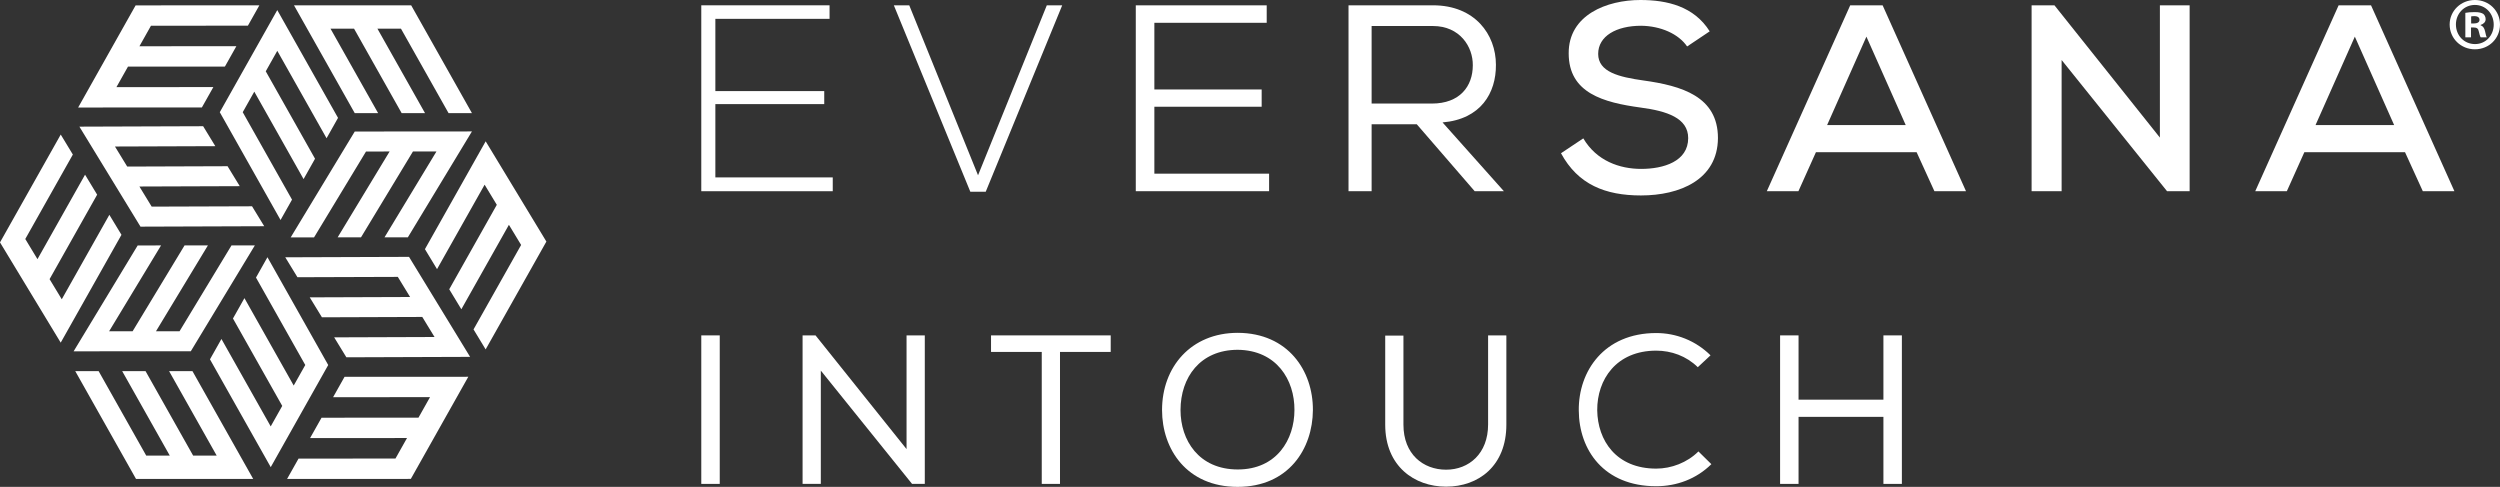
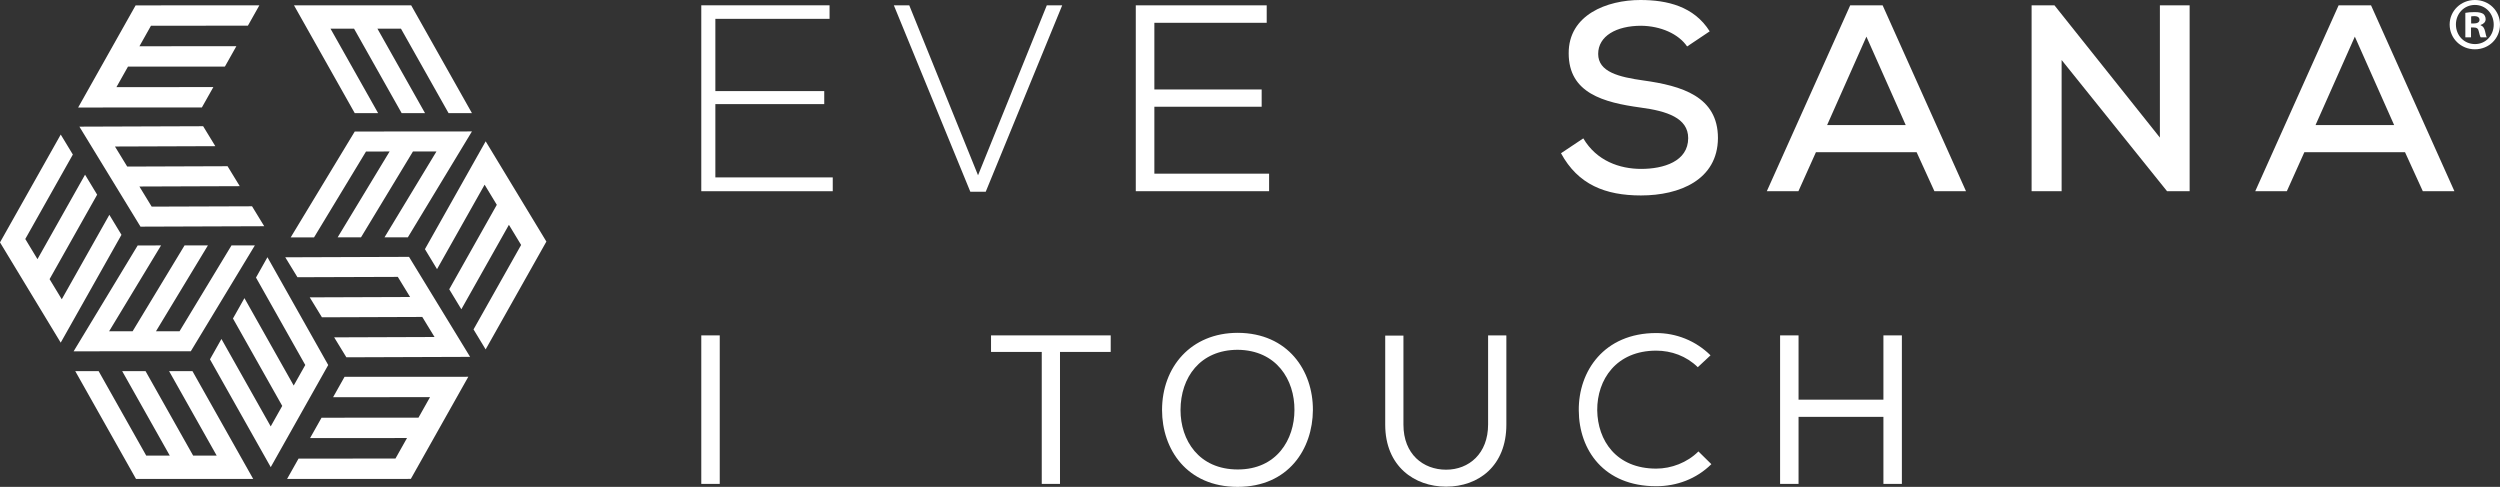
<svg xmlns="http://www.w3.org/2000/svg" id="Reverse" viewBox="0 0 163.072 31.758">
  <rect x="0" y="0" width="163.072" height="31.758" fill="#333333" stroke="none" />
  <defs>
    <style>.cls-1{fill:#fff;}</style>
  </defs>
  <g id="Eversana_Intouch_Horiz_White_Rev">
    <g>
      <g>
        <path class="cls-1" d="m45.744,21.877h1.204v9.687h-1.204v-9.687Z" />
-         <path class="cls-1" d="m53.196,21.877l5.937,7.417v-7.417h1.19v9.687h-.831l-5.951-7.39v7.39h-1.19v-9.687h.844Z" />
        <path class="cls-1" d="m64.644,22.956v-1.079h7.806v1.079h-3.308v8.608h-1.19v-8.608h-3.308Z" />
-         <path class="cls-1" d="m85.639,26.748c-.014,2.532-1.591,5.01-4.912,5.01s-4.928-2.464-4.928-5.01c0-2.809,1.883-5.038,4.941-5.038,3.28.014,4.913,2.477,4.899,5.038Zm-4.899-3.931c-2.464,0-3.736,1.813-3.736,3.931,0,1.965,1.189,3.875,3.736,3.875s3.695-1.965,3.695-3.875c.015-1.965-1.162-3.903-3.695-3.931Z" />
+         <path class="cls-1" d="m85.639,26.748c-.014,2.532-1.591,5.01-4.912,5.01s-4.928-2.464-4.928-5.01c0-2.809,1.883-5.038,4.941-5.038,3.28.014,4.913,2.477,4.899,5.038m-4.899-3.931c-2.464,0-3.736,1.813-3.736,3.931,0,1.965,1.189,3.875,3.736,3.875s3.695-1.965,3.695-3.875c.015-1.965-1.162-3.903-3.695-3.931Z" />
        <path class="cls-1" d="m98.258,21.89v5.813c0,2.685-1.813,4.041-3.931,4.041-2.062,0-3.971-1.329-3.971-4.041v-5.813h1.189v5.813c0,1.924,1.288,2.934,2.782,2.934,1.495,0,2.74-1.052,2.74-2.948v-5.812h1.177l.014.014Z" />
        <path class="cls-1" d="m108.033,31.716c-3.418,0-5.038-2.367-5.051-4.941-.028-2.56,1.647-5.051,5.051-5.051,1.287,0,2.559.484,3.543,1.453l-.831.775c-.747-.733-1.73-1.08-2.712-1.08-2.602,0-3.861,1.883-3.848,3.889.027,1.965,1.232,3.806,3.848,3.806.982,0,2.02-.388,2.754-1.121l.844.831c-.982.969-2.269,1.439-3.598,1.439Z" />
        <path class="cls-1" d="m122.853,27.191h-5.536v4.373h-1.204v-9.687h1.204v4.193h5.536v-4.193h1.204v9.687h-1.204v-4.373Z" />
      </g>
      <g>
        <path class="cls-1" d="m46.662,5.942h7.102v.849h-7.102v4.781h7.657v.901h-8.575V.346h8.367v.883h-7.449v4.712Z" />
        <path class="cls-1" d="m69.287.346l-4.989,12.161h-1.005L58.304.346h1.005l4.487,11.087L68.282.346h1.005Z" />
        <path class="cls-1" d="m82.782,12.473h-8.696V.346h8.54v1.143h-7.328v4.348h6.999v1.126h-6.999v4.365h7.484v1.143Z" />
-         <path class="cls-1" d="m92.414,8.107h-2.945v4.365h-1.507V.346h5.509c2.737,0,4.106,1.905,4.106,3.88.017,1.836-.987,3.551-3.482,3.759l4.002,4.487h-1.905l-3.776-4.365Zm3.655-3.846c.017-1.213-.849-2.564-2.598-2.564h-4.002v5.058h3.932c1.819,0,2.668-1.126,2.668-2.494Z" />
        <path class="cls-1" d="m110.05,3.031c-.572-.832-1.732-1.334-2.997-1.351-1.628,0-2.806.676-2.806,1.836,0,1.178,1.351,1.507,2.945,1.732,2.495.346,4.868,1.039,4.868,3.759-.017,2.72-2.494,3.742-5.024,3.742-2.321,0-4.106-.71-5.214-2.754l1.455-.97c.866,1.472,2.373,1.992,3.776,1.992,1.455,0,3.066-.485,3.066-2.009,0-1.317-1.403-1.767-3.101-1.992-2.408-.329-4.694-.935-4.694-3.534-.017-2.512,2.494-3.482,4.677-3.482,1.75,0,3.499.416,4.521,2.044l-1.473.987Z" />
        <path class="cls-1" d="m125.018,9.926h-6.566l-1.143,2.546h-2.061L120.688.346h2.113l5.439,12.126h-2.061l-1.161-2.546Zm-3.274-7.536l-2.564,5.769h5.128l-2.564-5.769Z" />
        <path class="cls-1" d="m140.887,8.973V.346h1.94v12.126h-1.473l-6.877-8.558v8.558h-1.958V.346h1.49l6.877,8.627Z" />
        <path class="cls-1" d="m156.877,9.926h-6.566l-1.143,2.546h-2.061l5.439-12.126h2.113l5.439,12.126h-2.061l-1.161-2.546Zm-3.274-7.536l-2.564,5.769h5.128l-2.564-5.769Z" />
      </g>
      <g>
        <polygon class="cls-1" points="16.517 31.242 12.554 24.209 11.03 24.209 14.134 29.718 12.598 29.718 9.494 24.209 7.97 24.209 11.074 29.718 9.538 29.718 6.434 24.209 4.909 24.209 8.873 31.242 16.517 31.242" />
        <polygon class="cls-1" points="30.547 24.576 22.474 24.58 21.727 25.909 28.05 25.905 27.297 27.243 20.974 27.247 20.226 28.575 26.549 28.572 25.796 29.91 19.473 29.914 18.725 31.242 26.798 31.238 30.547 24.576" />
        <polygon class="cls-1" points="19.176 .346 23.139 7.379 24.664 7.379 21.559 1.871 23.095 1.871 26.199 7.379 27.724 7.379 24.619 1.871 26.155 1.871 29.259 7.379 30.784 7.379 26.82 .346 19.176 .346" />
        <polygon class="cls-1" points="5.097 7.013 13.169 7.008 13.917 5.68 7.594 5.684 8.348 4.345 14.671 4.342 15.418 3.013 9.095 3.017 9.848 1.678 16.171 1.675 16.919 .346 8.846 .351 5.097 7.013" />
        <polygon class="cls-1" points="3.96 22.35 7.923 15.316 7.133 14.012 4.029 19.521 3.234 18.208 6.337 12.699 5.548 11.395 2.444 16.904 1.649 15.59 4.752 10.081 3.962 8.777 0 15.811 3.96 22.35" />
        <polygon class="cls-1" points="31.68 9.218 27.718 16.252 28.507 17.556 31.611 12.047 32.406 13.36 29.303 18.869 30.093 20.173 33.196 14.664 33.992 15.978 30.888 21.487 31.678 22.791 35.64 15.757 31.68 9.218" />
        <polygon class="cls-1" points="17.445 16.778 16.698 18.106 19.912 23.809 19.158 25.149 15.944 19.447 15.196 20.775 18.41 26.477 17.658 27.814 14.444 22.111 13.696 23.439 17.66 30.471 21.409 23.81 17.445 16.778" />
        <polygon class="cls-1" points="16.625 16.005 15.101 16.006 11.711 21.607 10.174 21.608 13.562 16.007 12.038 16.008 8.649 21.609 7.116 21.61 10.505 16.009 8.981 16.01 4.802 22.916 12.446 22.911 16.625 16.005" />
        <polygon class="cls-1" points="17.235 14.756 16.441 13.456 9.894 13.478 9.093 12.166 15.639 12.143 14.844 10.842 8.298 10.865 7.499 9.557 14.045 9.534 13.251 8.233 5.179 8.261 9.164 14.784 17.235 14.756" />
        <polygon class="cls-1" points="18.608 16.783 19.402 18.083 25.949 18.061 26.75 19.373 20.204 19.396 20.999 20.697 27.545 20.674 28.344 21.982 21.798 22.005 22.593 23.306 30.664 23.278 26.68 16.755 18.608 16.783" />
        <polygon class="cls-1" points="18.961 15.485 20.485 15.484 23.875 9.883 25.413 9.882 22.024 15.482 23.548 15.481 26.937 9.88 28.47 9.879 25.081 15.48 26.605 15.479 30.784 8.573 23.14 8.579 18.961 15.485" />
-         <polygon class="cls-1" points="18.3 14.351 19.048 13.023 15.833 7.319 16.587 5.979 19.802 11.682 20.549 10.354 17.335 4.651 18.087 3.315 21.301 9.018 22.049 7.689 18.086 .658 14.336 7.319 18.3 14.351" />
      </g>
    </g>
    <g id="_">
      <path class="cls-1" d="m163.072,1.598c0,.906-.711,1.618-1.637,1.618-.916,0-1.647-.711-1.647-1.618,0-.887.731-1.598,1.647-1.598.926,0,1.637.711,1.637,1.598Zm-2.875,0c0,.711.526,1.277,1.247,1.277.702,0,1.218-.565,1.218-1.267,0-.711-.516-1.286-1.228-1.286s-1.238.575-1.238,1.276h0Zm.984.838h-.37V.838c.146-.029.351-.049.614-.049.302,0,.439.049.555.117.088.068.156.195.156.351,0,.175-.137.312-.331.37v.019c.156.059.244.175.292.39.049.244.078.341.117.399h-.4c-.049-.058-.078-.205-.127-.39-.029-.175-.127-.253-.331-.253h-.175v.643Zm.01-.906h.175c.205,0,.37-.068.37-.234,0-.146-.107-.244-.341-.244-.097,0-.166.01-.205.019v.458h0Z" />
    </g>
  </g>
</svg>